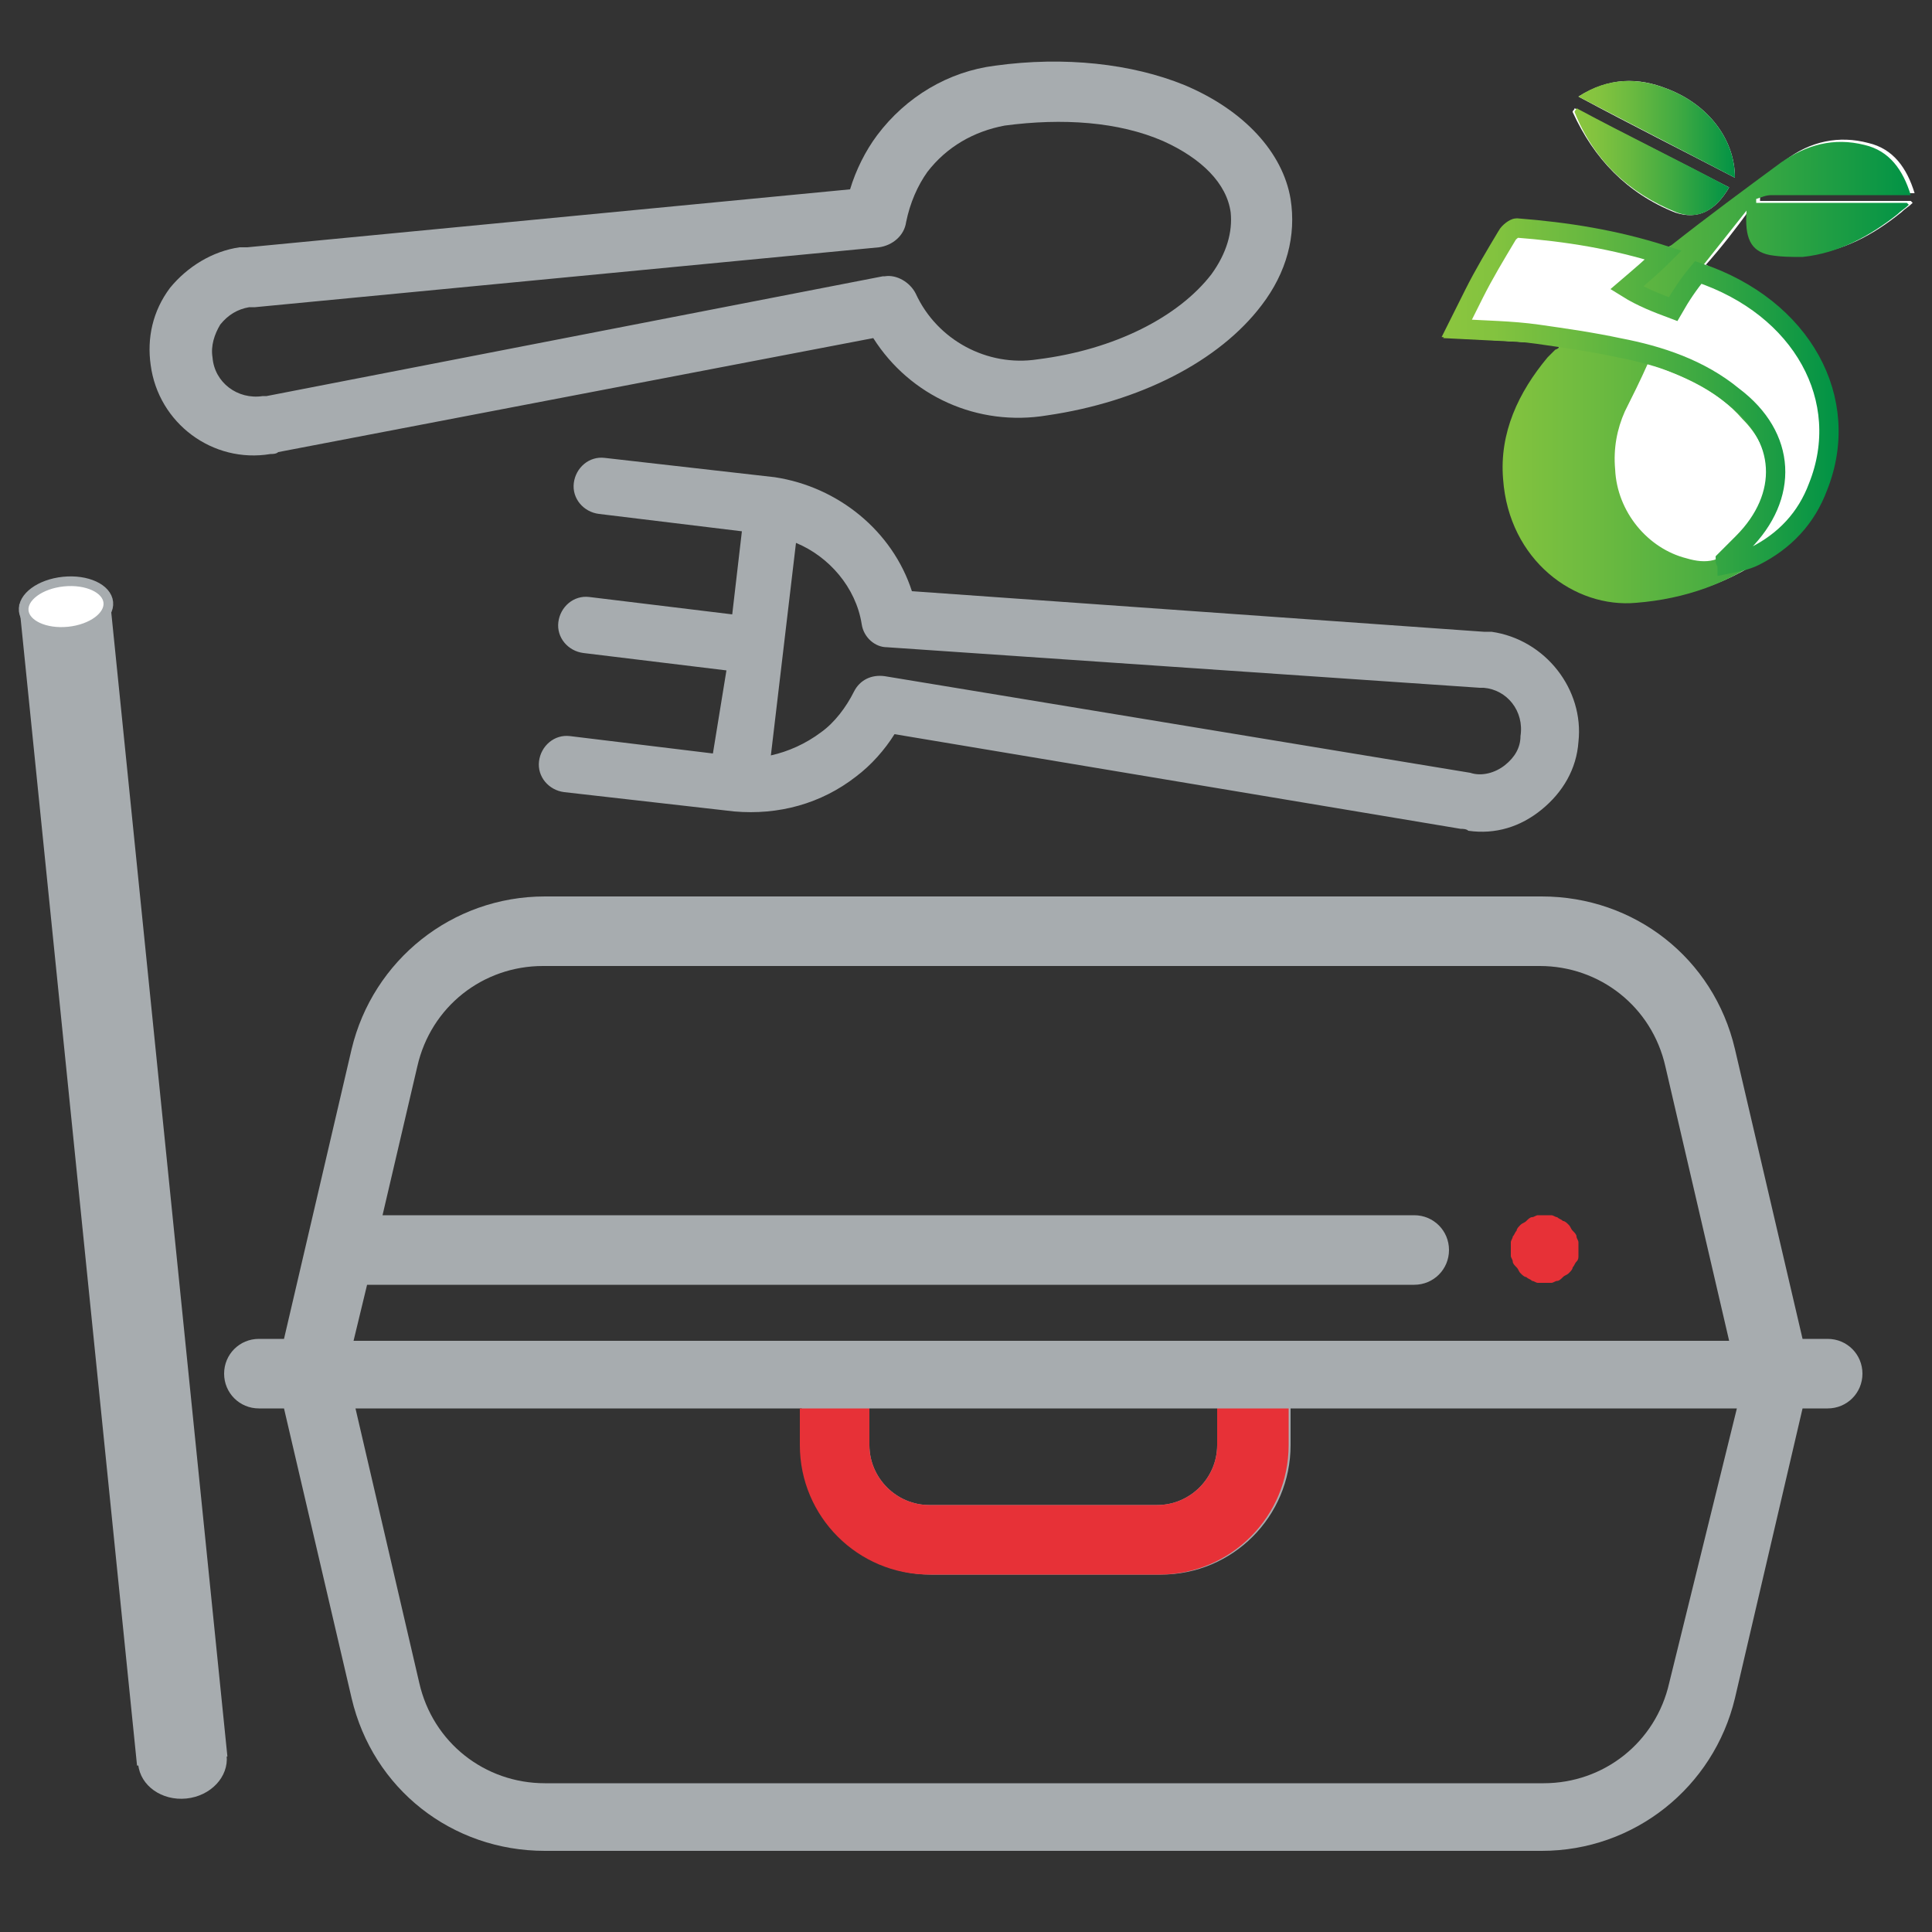
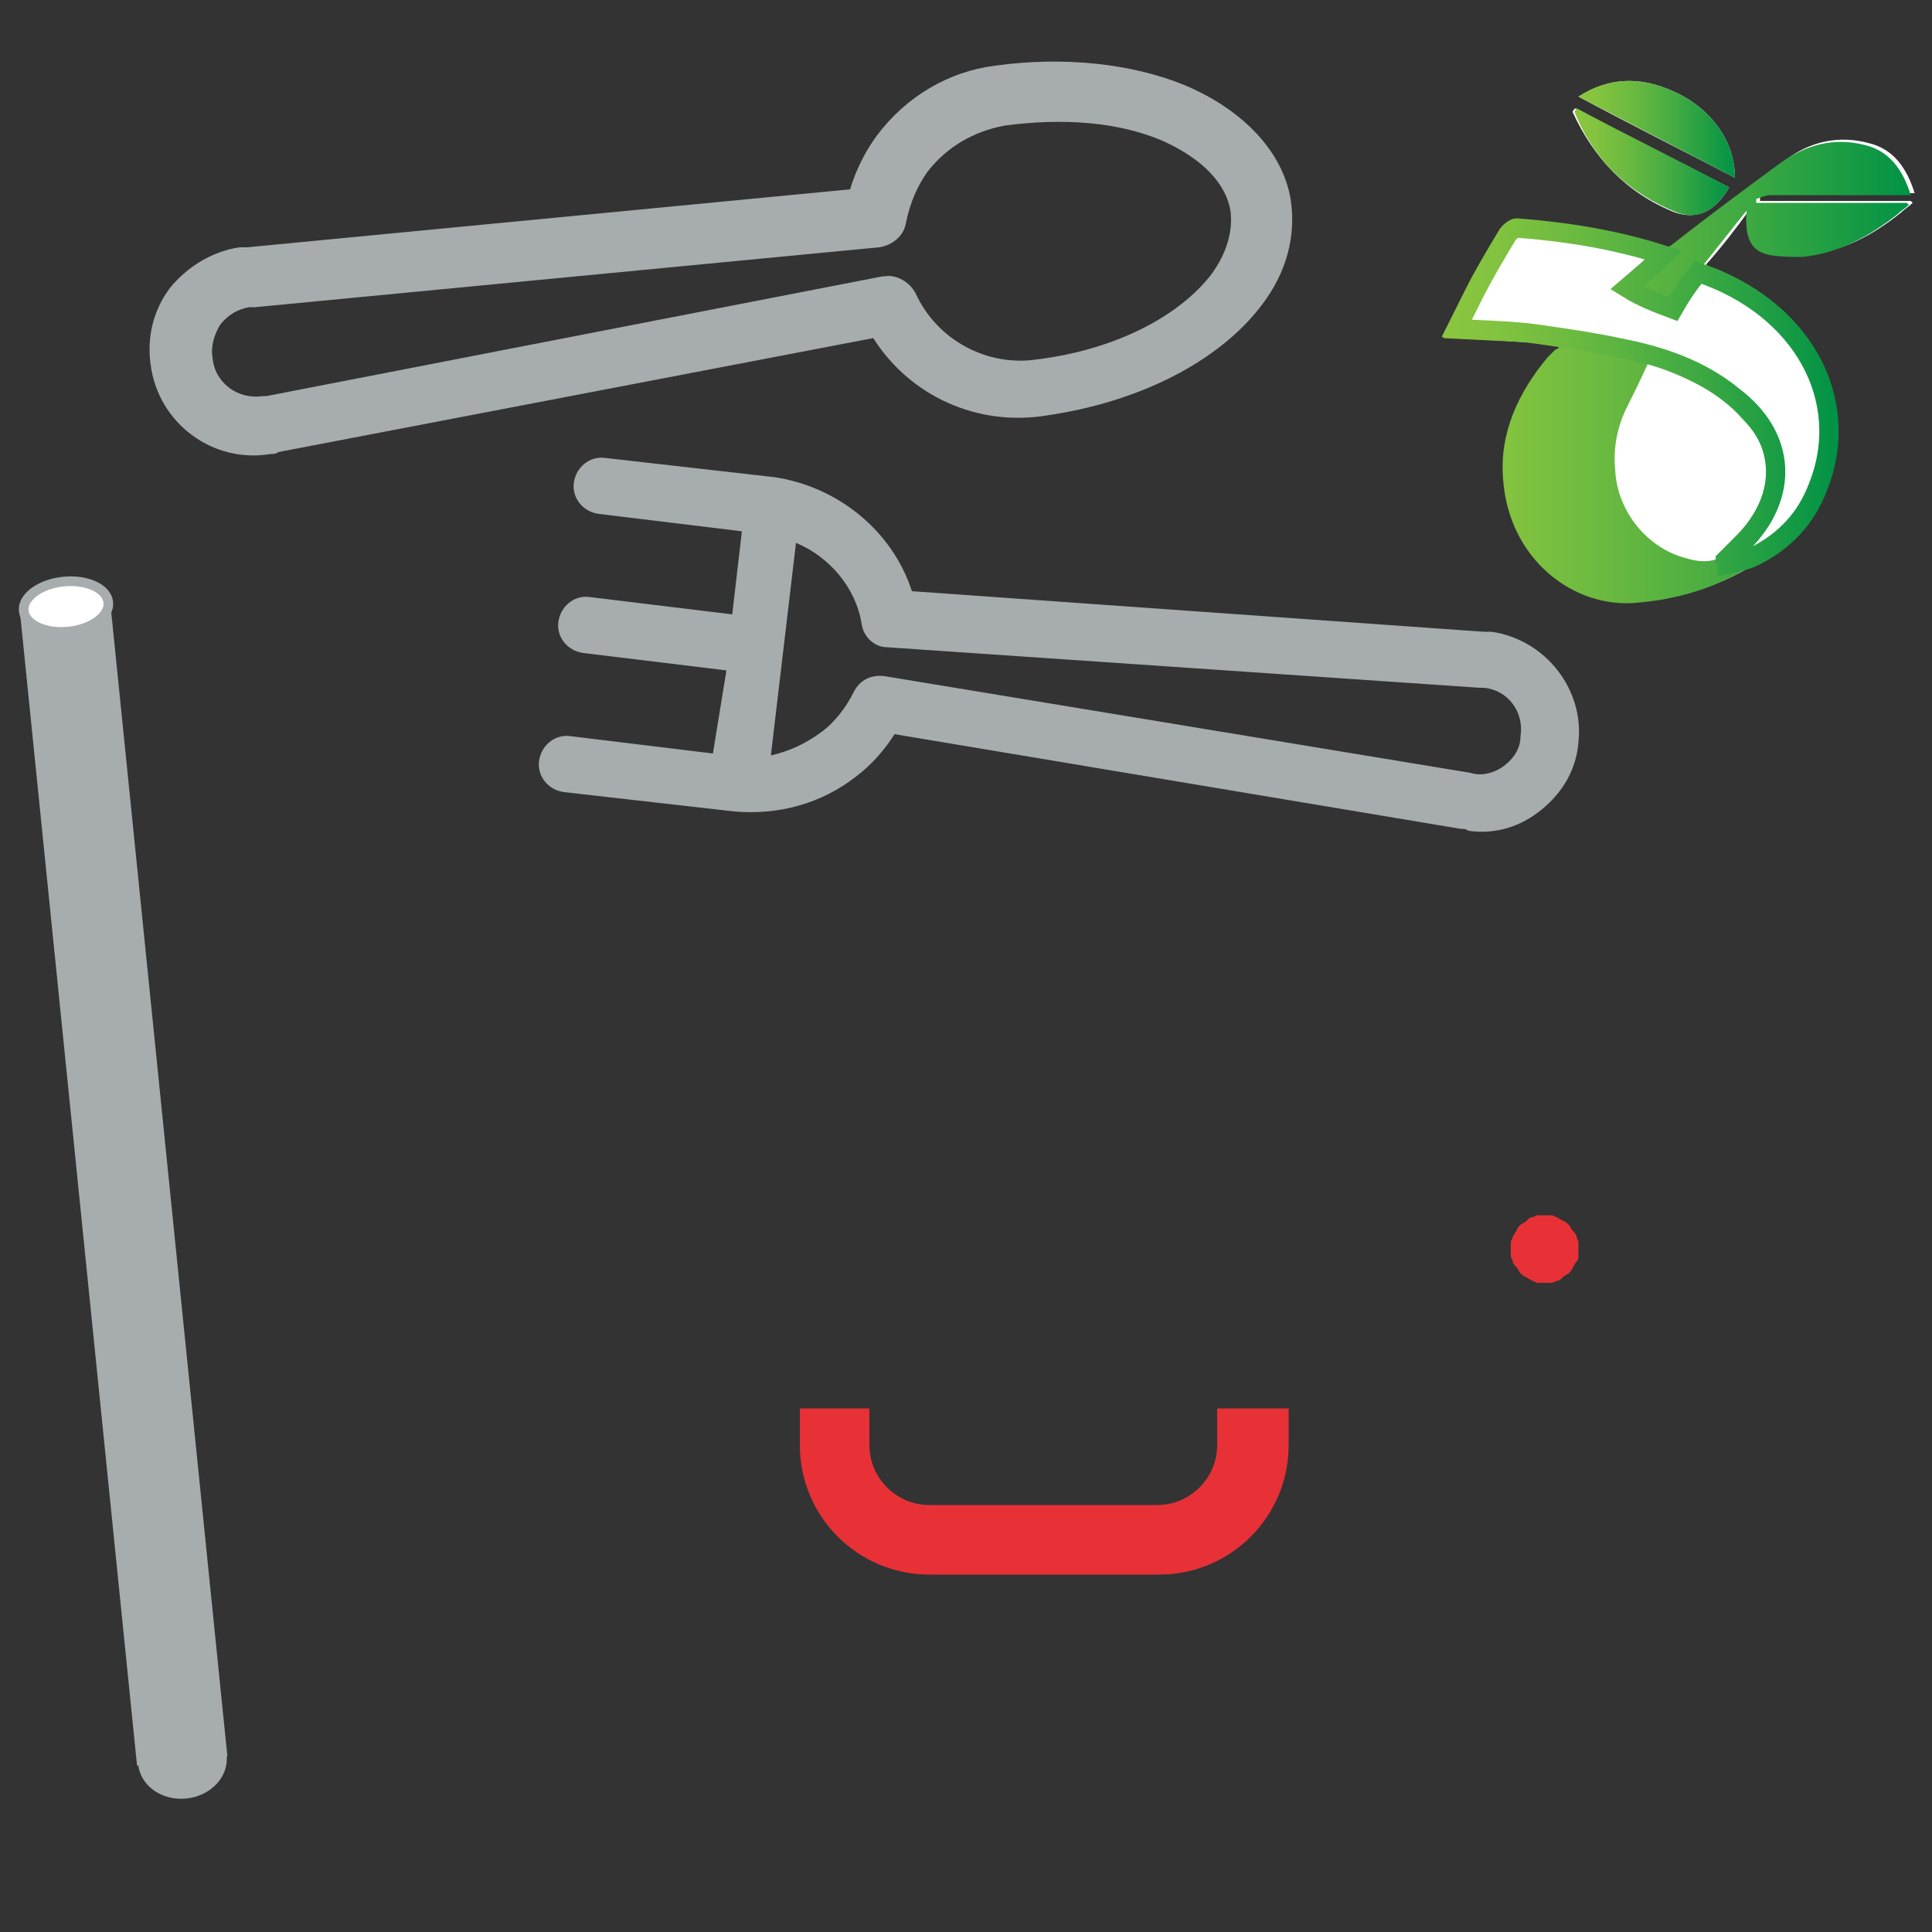
<svg xmlns="http://www.w3.org/2000/svg" version="1.1" id="Layer_1" x="0px" y="0px" viewBox="0 0 100 100" style="enable-background:new 0 0 100 100;" xml:space="preserve">
  <rect x="0" y="0" width="100" height="100" fill="#333333" stroke="none" />
  <style type="text/css">
	.st0{display:none;}
	.st1{display:inline;}
	.st2{fill:#A7ACAF;}
	.st3{fill:#EB2027;}
	.st4{fill:#E73137;}
	.st5{display:inline;fill:#A7ACAF;}
	.st6{fill:none;}
	.st7{display:inline;fill:#E63237;}
	.st8{fill:#FFFFFF;}
	.st9{fill:url(#SVGID_1_);}
	.st10{fill:url(#SVGID_2_);}
	.st11{fill:url(#SVGID_3_);}
	.st12{fill:#FFFFFF;stroke:url(#SVGID_4_);stroke-miterlimit:10;}
	.st13{fill:#FFFFFF;stroke:#A7ACAF;stroke-width:0.5;stroke-miterlimit:10;}
</style>
  <g id="Group_1869" transform="translate(-61 -115.999)" class="st0">
    <g id="Group_1868" transform="translate(61 115.999)" class="st1">
      <g id="Path_4874">
        <path class="st2" d="M95,69.5H80V15.3c0-0.9-0.7-1.7-1.7-1.7c-0.4,0-0.9,0.2-1.2,0.5L58.3,33.2l-7.1-7.3c-0.7-0.7-1.7-0.7-2.4,0     l-7.4,7.5L21.1,14c-0.7-0.6-1.7-0.6-2.4,0.1c-0.3,0.3-0.5,0.7-0.5,1.2v54.2H5c-2.8,0-5,2.3-5,5.1s2.2,5.1,5,5.1h4.4l7.9,6.4     c0.3,0.2,0.7,0.4,1,0.4h65c0.4,0,0.9-0.2,1.2-0.5l6.2-6.3H95c2.8,0,5-2.3,5-5.1S97.8,69.5,95,69.5L95,69.5z M59.4,36.9     C59.4,36.8,59.5,36.8,59.4,36.9c0.1-0.1,0.1-0.1,0.2-0.2l17.1-17.3v47.9L52.4,44L59.4,36.9z M50,29.5l6,6.1l-6,6.1l-6.1-5.9     L50,29.5z M21.7,19.2l52.5,50.3H21.7V19.2z M82.6,83H18.9l-4.2-3.4H86L82.6,83z M95,76.3H5c-0.9,0-1.7-0.8-1.7-1.7     c0-0.9,0.7-1.7,1.7-1.7h90c0.9,0,1.7,0.8,1.7,1.7S95.9,76.3,95,76.3L95,76.3z" />
      </g>
      <g id="Path_4894">
        <rect x="41.2" y="30.9" transform="matrix(0.679 -0.734 0.734 0.679 -21.563 46.741)" class="st3" width="3" height="34.3" />
      </g>
      <g id="Path_4895">
        <rect x="37.3" y="42.6" transform="matrix(0.671 -0.741 0.741 0.671 -26.593 46.245)" class="st4" width="3" height="21" />
      </g>
    </g>
  </g>
  <g class="st0">
    <path id="Path_4875" class="st5" d="M47.2,72.9c1.4-5.9-2.2-11.8-8-13.2s-11.8,2.2-13.2,8c-0.4,1.6-0.4,3.2-0.1,4.8h-6   c-7.6-0.1-13.8,6-13.9,13.6c-0.1,7.6,6.1,13.8,13.7,13.9c0.1,0,0.2,0,0.2,0H44c7.6,0,13.8-6.2,13.8-13.8   C57.8,79.9,53.4,74.3,47.2,72.9z M36.5,62.7c4.2,0,7.6,3.4,7.6,7.6s-3.4,7.6-7.6,7.6S29,74.4,29,70.3C29,66.1,32.4,62.7,36.5,62.7z    M44,96.7H19.8c-4.4,0-8.3-2.7-9.8-6.8c1.7,0.8,3.6,1.2,5.5,1.2h32.8c0.9,0,1.7-0.7,1.7-1.7c0-0.9-0.8-1.7-1.7-1.7H15.5   c-2.2,0-4.3-0.7-6.1-2c0.3-5.5,4.9-9.8,10.4-9.8h7.3c3.1,5.2,9.8,6.9,15,3.8c1.5-0.9,2.8-2.2,3.7-3.7c5.7,1,9.4,6.4,8.4,12.1   C53.4,93,49.1,96.6,44,96.7L44,96.7z M93.3,60.6c-0.2-7.1-1.7-9.9-4.7-15.4c-0.4-0.7-0.8-1.4-1.2-2.2L74.1,18.1   c-0.3-0.5-0.5-1-0.8-1.5c-1.7-3.3-3.6-6.9-7.5-7.8V1.7C65.8,0.8,65,0,64.1,0H50.5c-0.9,0-1.7,0.7-1.7,1.7l0,0v7.2   c-4.3,0.8-7.6,4.5-8.4,9.8L39,27.4c-0.1,0.9,0.5,1.8,1.4,1.9s1.8-0.5,1.9-1.4l0,0l1.4-8.7c0.6-3.5,2.9-7.1,6.9-7.1h13.5   c3,0,4.3,2.3,6.3,6.1c0.3,0.5,0.5,1,0.8,1.5l13.3,24.8c0.4,0.8,0.8,1.6,1.2,2.3c2.9,5.3,4.1,7.5,4.3,13.8v26.7   c0,5.1-4.2,9.3-9.3,9.3H57.5c-0.9,0-1.7,0.7-1.7,1.7c0,0.9,0.8,1.7,1.7,1.7h23.1c7,0,12.7-5.7,12.7-12.7L93.3,60.6L93.3,60.6   L93.3,60.6z M62.5,8.7H52.2V3.3h10.3V8.7z M39.1,44.2c3.5,0,6.3-2.8,6.3-6.3s-2.8-6.3-6.3-6.3s-6.3,2.8-6.3,6.3   C32.9,41.4,35.7,44.2,39.1,44.2z M39.1,35c1.6,0,2.9,1.3,2.9,2.9s-1.3,2.9-2.9,2.9c-1.6,0-2.9-1.3-2.9-2.9   C36.2,36.3,37.5,35,39.1,35z M39.2,48.5l-1,6.1c-0.1,0.8-0.8,1.4-1.7,1.4s-1.7-0.8-1.7-1.7c0-0.1,0-0.2,0-0.3l1-6.1   c0.1-0.9,1-1.5,1.9-1.4C38.7,46.8,39.3,47.6,39.2,48.5z M19.8,57.7c4.3,0,7.7-3.5,7.7-7.7c0-4.3-3.5-7.7-7.7-7.7   c-4.3,0-7.7,3.5-7.7,7.7C12.1,54.3,15.5,57.7,19.8,57.7z M19.8,45.6c2.4,0,4.4,2,4.4,4.4s-2,4.4-4.4,4.4s-4.4-2-4.4-4.4   S17.4,45.6,19.8,45.6z M34.9,66.8c0-0.9,0.8-1.7,1.7-1.7l0,0c2.8,0,5.1,2.3,5.1,5.1c0,0.9-0.8,1.7-1.7,1.7s-1.7-0.7-1.7-1.7   s-0.8-1.8-1.8-1.8C35.6,68.5,34.9,67.7,34.9,66.8z M22.2,24.4c3.5,0,6.3-2.8,6.3-6.3s-2.8-6.3-6.3-6.3s-6.3,2.8-6.3,6.3   C15.9,21.6,18.7,24.4,22.2,24.4z M22.2,15.2c1.6,0,2.9,1.3,2.9,2.9S23.8,21,22.2,21s-2.9-1.3-2.9-2.9   C19.3,16.5,20.6,15.2,22.2,15.2z M73.8,59.9c3.2,1,6.5-0.8,7.4-4c0.5-1.5,0.3-3.1-0.4-4.5l0,0L66.2,24.2c-1.5-2.9-5.1-4.1-8-2.7   c-2.9,1.5-4.1,5-2.7,8c0,0.1,0.1,0.2,0.2,0.3L70.3,57C71,58.4,72.3,59.4,73.8,59.9z M59.7,24.7c1.3-0.7,2.9-0.2,3.5,1.1L77.9,53   c0.7,1.3,0.3,2.8-1,3.5s-2.8,0.3-3.5-1c0,0,0-0.1-0.1-0.1L58.7,28.2C58,26.9,58.5,25.4,59.7,24.7z" />
    <g id="Rectangle_1247" transform="translate(43 0.063)" class="st1">
      <rect x="6" y="0" class="st6" width="17" height="9" />
    </g>
    <path class="st7" d="M64.2,0.1H50.5c-0.9,0-1.7,0.7-1.7,1.7V9h17V1.8C65.9,0.8,65.1,0.1,64.2,0.1z M62.5,8.8H52.2V3.4h10.3V8.8z" />
  </g>
  <g>
    <g>
      <path class="st2" d="M61.3,4.4c-2.7-1.1-6.2-1.5-9.8-1C49.1,3.7,46.9,5,45.4,7c-0.6,0.8-1.1,1.8-1.4,2.8l-31.2,3    c-0.1,0-0.3,0-0.4,0c-1.4,0.2-2.7,1-3.6,2.1c-0.9,1.2-1.2,2.6-1,4c0.4,3,3.2,5.1,6.2,4.6c0.1,0,0.3,0,0.4-0.1l30.8-5.9    c1.9,3,5.4,4.6,9,4c4.8-0.7,8.9-2.8,11.1-5.7c1.3-1.7,1.8-3.6,1.5-5.5C66.4,7.9,64.4,5.7,61.3,4.4z M62.7,14.2    c-1.7,2.2-5,3.9-9,4.4c-2.6,0.4-5.2-1-6.3-3.4c-0.3-0.6-1-1-1.6-0.9c0,0,0,0-0.1,0l-31.9,6.2l0,0c-0.1,0-0.1,0-0.2,0    c-1.3,0.2-2.5-0.7-2.6-2c-0.1-0.6,0.1-1.2,0.4-1.7c0.4-0.5,0.9-0.8,1.5-0.9c0.1,0,0.1,0,0.2,0c0,0,0,0,0.1,0l32.3-3.1    c0.7-0.1,1.3-0.6,1.4-1.3c0.2-1,0.6-1.9,1.1-2.6c1-1.3,2.4-2.1,4-2.4c3-0.4,5.9-0.2,8.2,0.8c2,0.9,3.3,2.2,3.5,3.7    C63.8,12,63.5,13.1,62.7,14.2z" />
    </g>
  </g>
  <g>
    <g>
      <path class="st2" d="M77.2,32.7c-0.1,0-0.3,0-0.4,0l-29.6-2.1c-1-3.1-3.8-5.4-7.1-5.9l0,0l0,0l-8.8-1c-0.8-0.1-1.5,0.5-1.6,1.3    s0.5,1.5,1.3,1.6l7.4,0.9l-0.5,4.3l-7.4-0.9c-0.8-0.1-1.5,0.5-1.6,1.3c-0.1,0.8,0.5,1.5,1.3,1.6l7.4,0.9L36.9,39l-7.4-0.9l0,0    c-0.8-0.1-1.5,0.5-1.6,1.3s0.5,1.5,1.3,1.6l8.8,1l0,0c2.3,0.2,4.5-0.4,6.3-1.8c0.8-0.6,1.5-1.4,2-2.2l29.3,4.9    c0.1,0,0.3,0,0.4,0.1c1.4,0.2,2.7-0.2,3.8-1.1c1.1-0.9,1.8-2.1,1.9-3.5C82,35.7,80,33.1,77.2,32.7z M77.9,39.6    c-0.5,0.4-1.2,0.6-1.8,0.4l0,0l-30.3-5c-0.7-0.1-1.3,0.2-1.6,0.8c-0.4,0.8-1,1.6-1.7,2.1c-0.8,0.6-1.7,1-2.6,1.2l1.3-11    c1.7,0.7,3.1,2.3,3.4,4.2c0.1,0.7,0.7,1.2,1.3,1.2l30.7,2.1l0,0c0.1,0,0.1,0,0.2,0c1.2,0.1,2.1,1.2,1.9,2.5    C78.7,38.7,78.4,39.2,77.9,39.6z" />
    </g>
  </g>
  <g>
    <g>
-       <path class="st2" d="M94.6,69.3h-1.3l-3.5-15c-1.1-4.7-5.2-7.9-10-7.9H28.2c-4.8,0-8.9,3.3-10,7.9l-3.5,15h-1.3    c-1,0-1.8,0.8-1.8,1.8s0.8,1.8,1.8,1.8h1.3l3.5,15c1.1,4.7,5.2,7.9,10,7.9h51.6c4.8,0,8.9-3.3,10-7.9l3.5-15h1.3    c1,0,1.8-0.8,1.8-1.8C96.4,70.1,95.6,69.3,94.6,69.3z M19,66.5h54.2c1,0,1.8-0.8,1.8-1.8s-0.8-1.8-1.8-1.8H19.8l1.8-7.7    c0.7-3.1,3.4-5.2,6.5-5.2h51.6c3.1,0,5.8,2.1,6.5,5.2l3.3,14.2H64.8H43.2H18.3L19,66.5z M63,72.9v1.9c0,1.7-1.4,3.1-3.1,3.1H48.1    c-1.7,0-3.1-1.4-3.1-3.1v-1.9H63z M86.4,87.1c-0.7,3.1-3.4,5.2-6.5,5.2H28.2c-3.1,0-5.8-2.1-6.5-5.2l-3.3-14.2h23.1v1.9    c0,3.7,3,6.7,6.7,6.7h11.9c3.7,0,6.7-3,6.7-6.7v-1.9h23.1L86.4,87.1z" />
-     </g>
+       </g>
  </g>
  <g>
    <g>
      <path class="st4" d="M81.7,64.3c0-0.1-0.1-0.2-0.1-0.3c0-0.1-0.1-0.2-0.2-0.3s-0.1-0.2-0.2-0.3s-0.2-0.2-0.3-0.2    c-0.1-0.1-0.2-0.1-0.3-0.2c-0.1,0-0.2-0.1-0.3-0.1c-0.2,0-0.5,0-0.7,0c-0.1,0-0.2,0.1-0.3,0.1c-0.1,0-0.2,0.1-0.3,0.2    c-0.1,0.1-0.2,0.1-0.3,0.2c-0.1,0.1-0.2,0.2-0.2,0.3c-0.1,0.1-0.1,0.2-0.2,0.3c0,0.1-0.1,0.2-0.1,0.3c0,0.1,0,0.2,0,0.3    c0,0.1,0,0.2,0,0.4c0,0.1,0.1,0.2,0.1,0.3c0,0.1,0.1,0.2,0.2,0.3c0.1,0.1,0.1,0.2,0.2,0.3c0.1,0.1,0.2,0.2,0.3,0.2    c0.1,0.1,0.2,0.1,0.3,0.2c0.1,0,0.2,0.1,0.3,0.1c0.1,0,0.2,0,0.4,0c0.1,0,0.2,0,0.3,0c0.1,0,0.2-0.1,0.3-0.1    c0.1,0,0.2-0.1,0.3-0.2c0.1-0.1,0.2-0.1,0.3-0.2c0.1-0.1,0.2-0.2,0.2-0.3c0.1-0.1,0.1-0.2,0.2-0.3s0.1-0.2,0.1-0.3    c0-0.1,0-0.2,0-0.4C81.7,64.6,81.7,64.4,81.7,64.3z" />
    </g>
  </g>
  <g>
    <g>
      <path class="st4" d="M63,72.9v1.9c0,1.7-1.4,3.1-3.1,3.1H48.1c-1.7,0-3.1-1.4-3.1-3.1v-1.9h-3.6v1.9c0,3.7,3,6.7,6.7,6.7H60    c3.7,0,6.7-3,6.7-6.7v-1.9H63z" />
    </g>
  </g>
  <g>
    <path class="st8" d="M80.7,17.8c0,0.1,0,0.1,0,0.2c-0.1,0.1-0.3,0.3-0.4,0.4c-1.5,1.8-2.4,3.9-2.3,6.3c0.3,4.2,3.7,6.7,6.9,6.4   c2.5-0.2,4.8-1,6.8-2.5c2.8-2.1,3.9-5.3,2.8-8.7c-0.8-2.5-2.5-4.2-4.7-5.4c-0.5-0.3-1-0.5-1.5-0.8c0.8-0.9,1.5-1.8,2.3-2.9   c-0.2,1.4,0.2,2,1.2,2.3c0.5,0.1,1.1,0.2,1.7,0.1c1.9-0.2,3.4-1,4.9-2.2c0.2-0.2,0.4-0.3,0.6-0.5c0,0-0.1-0.1-0.1-0.1   c-2.6,0-5.2,0-7.8,0c0-0.1,0-0.1,0-0.2c0.3-0.1,0.5-0.2,0.8-0.2c1.4,0,2.8,0,4.2,0c1,0,1.9,0,3,0c-0.4-1.3-1.1-2.3-2.4-2.6   c-1.5-0.4-3-0.1-4.3,0.9c-1.9,1.4-3.8,2.9-5.7,4.3c-0.3,0.2-0.6,0.3-1,0.2c-2.4-0.7-4.8-1-7.3-1.2c-0.4,0-0.6,0.1-0.7,0.4   c-0.6,1.1-1.1,2.2-1.7,3.3c-0.4,0.7-0.7,1.4-1.1,2.1C76.8,17.6,78.8,17.7,80.7,17.8z M89.8,9.2c0-2-1.4-3.8-3.5-4.6   C84.8,4,83.3,4,81.7,5C84.5,6.5,87.1,7.8,89.8,9.2z M89.5,9.7c-2.7-1.4-5.3-2.7-8-4.1c0,0.1-0.1,0.1-0.1,0.2   c1.1,2.4,2.8,4.2,5.3,5.2C87.9,11.4,88.8,10.9,89.5,9.7z" />
    <linearGradient id="SVGID_1_" gradientUnits="userSpaceOnUse" x1="74.714" y1="19.253" x2="98.985" y2="19.253">
      <stop offset="0" style="stop-color:#8CC63F" />
      <stop offset="0.133" style="stop-color:#83C33F" />
      <stop offset="0.354" style="stop-color:#69B940" />
      <stop offset="0.635" style="stop-color:#40AA42" />
      <stop offset="0.964" style="stop-color:#079545" />
      <stop offset="1" style="stop-color:#009245" />
    </linearGradient>
    <path class="st9" d="M80.7,17.8c-2-0.1-4-0.2-6-0.3c0.4-0.7,0.7-1.4,1.1-2.1c0.6-1.1,1.2-2.2,1.7-3.3c0.2-0.3,0.4-0.5,0.7-0.4   c2.5,0.2,4.9,0.5,7.3,1.2c0.4,0.1,0.7,0,1-0.2c1.9-1.5,3.8-2.9,5.7-4.3c1.3-0.9,2.7-1.3,4.3-0.9c1.3,0.3,2,1.3,2.4,2.6   c-1,0-2,0-3,0c-1.4,0-2.8,0-4.2,0c-0.3,0-0.5,0.1-0.8,0.2c0,0.1,0,0.1,0,0.2c2.6,0,5.2,0,7.8,0c0,0,0.1,0.1,0.1,0.1   c-0.2,0.2-0.4,0.3-0.6,0.5c-1.4,1.1-3,2-4.9,2.2c-0.6,0-1.1,0-1.7-0.1c-1-0.2-1.3-0.9-1.2-2.3c-0.8,1-1.5,1.9-2.3,2.9   c0.6,0.3,1.1,0.5,1.5,0.8c2.2,1.3,3.9,2.9,4.7,5.4c1,3.4,0,6.6-2.8,8.7c-2,1.5-4.3,2.3-6.8,2.5c-3.2,0.3-6.6-2.2-6.9-6.4   c-0.2-2.4,0.8-4.5,2.3-6.3c0.1-0.1,0.3-0.3,0.4-0.4C80.8,18,80.7,17.9,80.7,17.8z M86.6,16c-0.8-0.3-1.6-0.6-2.4-1   c0.7-0.6,1.3-1.1,1.9-1.7c-2.5-0.8-5-1.2-7.6-1.4c-0.2,0-0.4,0.2-0.5,0.4c-0.6,1-1.1,2-1.7,3c-0.3,0.6-0.6,1.2-0.9,1.8   c1.5,0.1,2.9,0.1,4.2,0.3c1.4,0.2,2.8,0.4,4.2,0.7c2.1,0.4,4.2,1.1,5.9,2.5c2.7,2.1,2.9,5.2,0.5,7.6c-0.3,0.3-0.6,0.6-0.9,0.9   c0,0.1,0.1,0.1,0.1,0.2c0.5-0.1,1-0.2,1.4-0.4c1.5-0.8,2.7-2,3.3-3.6c1.8-4.6-0.8-9.3-6.2-11.1C87.4,14.7,87,15.4,86.6,16z    M85.3,18.8c-0.4,0.9-0.8,1.7-1.2,2.5c-0.4,0.9-0.6,1.9-0.5,3c0.1,2.2,1.7,4.1,3.7,4.6c1,0.3,1.9,0.2,2.5-0.8   c0.3-0.4,0.7-0.8,0.9-1.2c1.2-1.8,1-3.7-0.5-5.2C88.9,20.2,87.2,19.5,85.3,18.8z" />
    <linearGradient id="SVGID_2_" gradientUnits="userSpaceOnUse" x1="81.72" y1="6.727" x2="89.829" y2="6.727">
      <stop offset="0" style="stop-color:#8CC63F" />
      <stop offset="0.133" style="stop-color:#83C33F" />
      <stop offset="0.354" style="stop-color:#69B940" />
      <stop offset="0.635" style="stop-color:#40AA42" />
      <stop offset="0.964" style="stop-color:#079545" />
      <stop offset="1" style="stop-color:#009245" />
    </linearGradient>
    <path class="st10" d="M89.8,9.2c-2.7-1.4-5.4-2.8-8.1-4.2c1.5-1,3.1-1,4.6-0.4C88.4,5.4,89.8,7.2,89.8,9.2z" />
    <linearGradient id="SVGID_3_" gradientUnits="userSpaceOnUse" x1="81.466" y1="8.379" x2="89.532" y2="8.379">
      <stop offset="0" style="stop-color:#8CC63F" />
      <stop offset="0.133" style="stop-color:#83C33F" />
      <stop offset="0.354" style="stop-color:#69B940" />
      <stop offset="0.635" style="stop-color:#40AA42" />
      <stop offset="0.964" style="stop-color:#079545" />
      <stop offset="1" style="stop-color:#009245" />
    </linearGradient>
    <path class="st11" d="M89.5,9.7c-0.7,1.2-1.6,1.7-2.7,1.3c-2.5-1-4.3-2.7-5.3-5.2c0-0.1,0.1-0.1,0.1-0.2C84.2,7,86.9,8.3,89.5,9.7z   " />
    <linearGradient id="SVGID_4_" gradientUnits="userSpaceOnUse" x1="74.544" y1="20.651" x2="95.081" y2="20.651">
      <stop offset="0" style="stop-color:#8CC63F" />
      <stop offset="0.133" style="stop-color:#83C33F" />
      <stop offset="0.354" style="stop-color:#69B940" />
      <stop offset="0.635" style="stop-color:#40AA42" />
      <stop offset="0.964" style="stop-color:#079545" />
      <stop offset="1" style="stop-color:#009245" />
    </linearGradient>
    <path class="st12" d="M86.6,16c0.4-0.7,0.8-1.3,1.3-1.9c5.4,1.8,8,6.6,6.2,11.1c-0.6,1.6-1.7,2.8-3.3,3.6c-0.4,0.2-0.9,0.3-1.4,0.4   c0-0.1-0.1-0.1-0.1-0.2c0.3-0.3,0.6-0.6,0.9-0.9c2.4-2.4,2.3-5.5-0.5-7.6c-1.7-1.4-3.8-2.1-5.9-2.5c-1.4-0.3-2.8-0.5-4.2-0.7   c-1.4-0.2-2.8-0.2-4.2-0.3c0.3-0.6,0.6-1.2,0.9-1.8c0.5-1,1.1-2,1.7-3c0.1-0.2,0.4-0.4,0.5-0.4c2.6,0.2,5.1,0.6,7.6,1.4   c-0.6,0.6-1.2,1.1-1.9,1.7C85,15.4,85.8,15.7,86.6,16z" />
  </g>
  <rect x="4" y="30.9" transform="matrix(0.995 -0.101 0.101 0.995 -6.108 0.949)" class="st2" width="4.7" height="60.4" />
  <ellipse transform="matrix(0.995 -0.101 0.101 0.995 -3.138 0.497)" class="st13" cx="3.4" cy="31.4" rx="2.2" ry="1.3" />
  <ellipse transform="matrix(0.995 -0.101 0.101 0.995 -9.111 1.406)" class="st2" cx="9.4" cy="91.1" rx="2.3" ry="2" />
</svg>